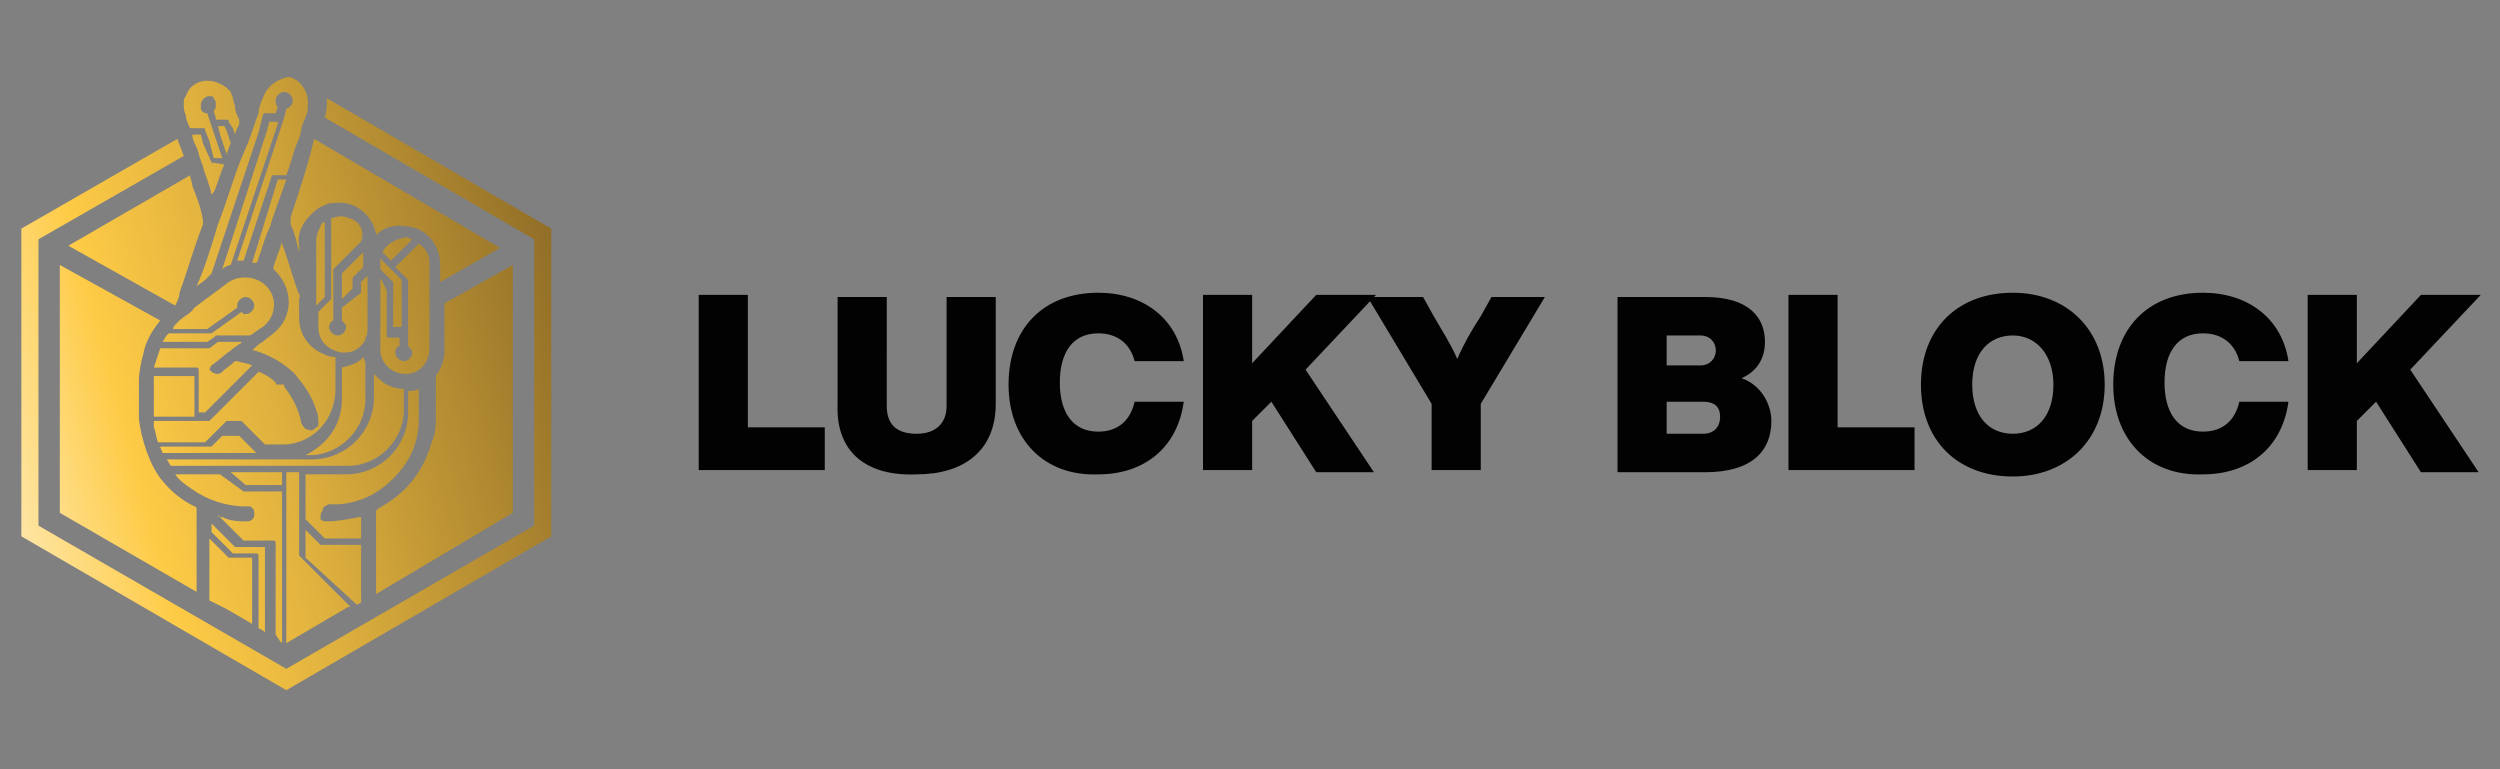
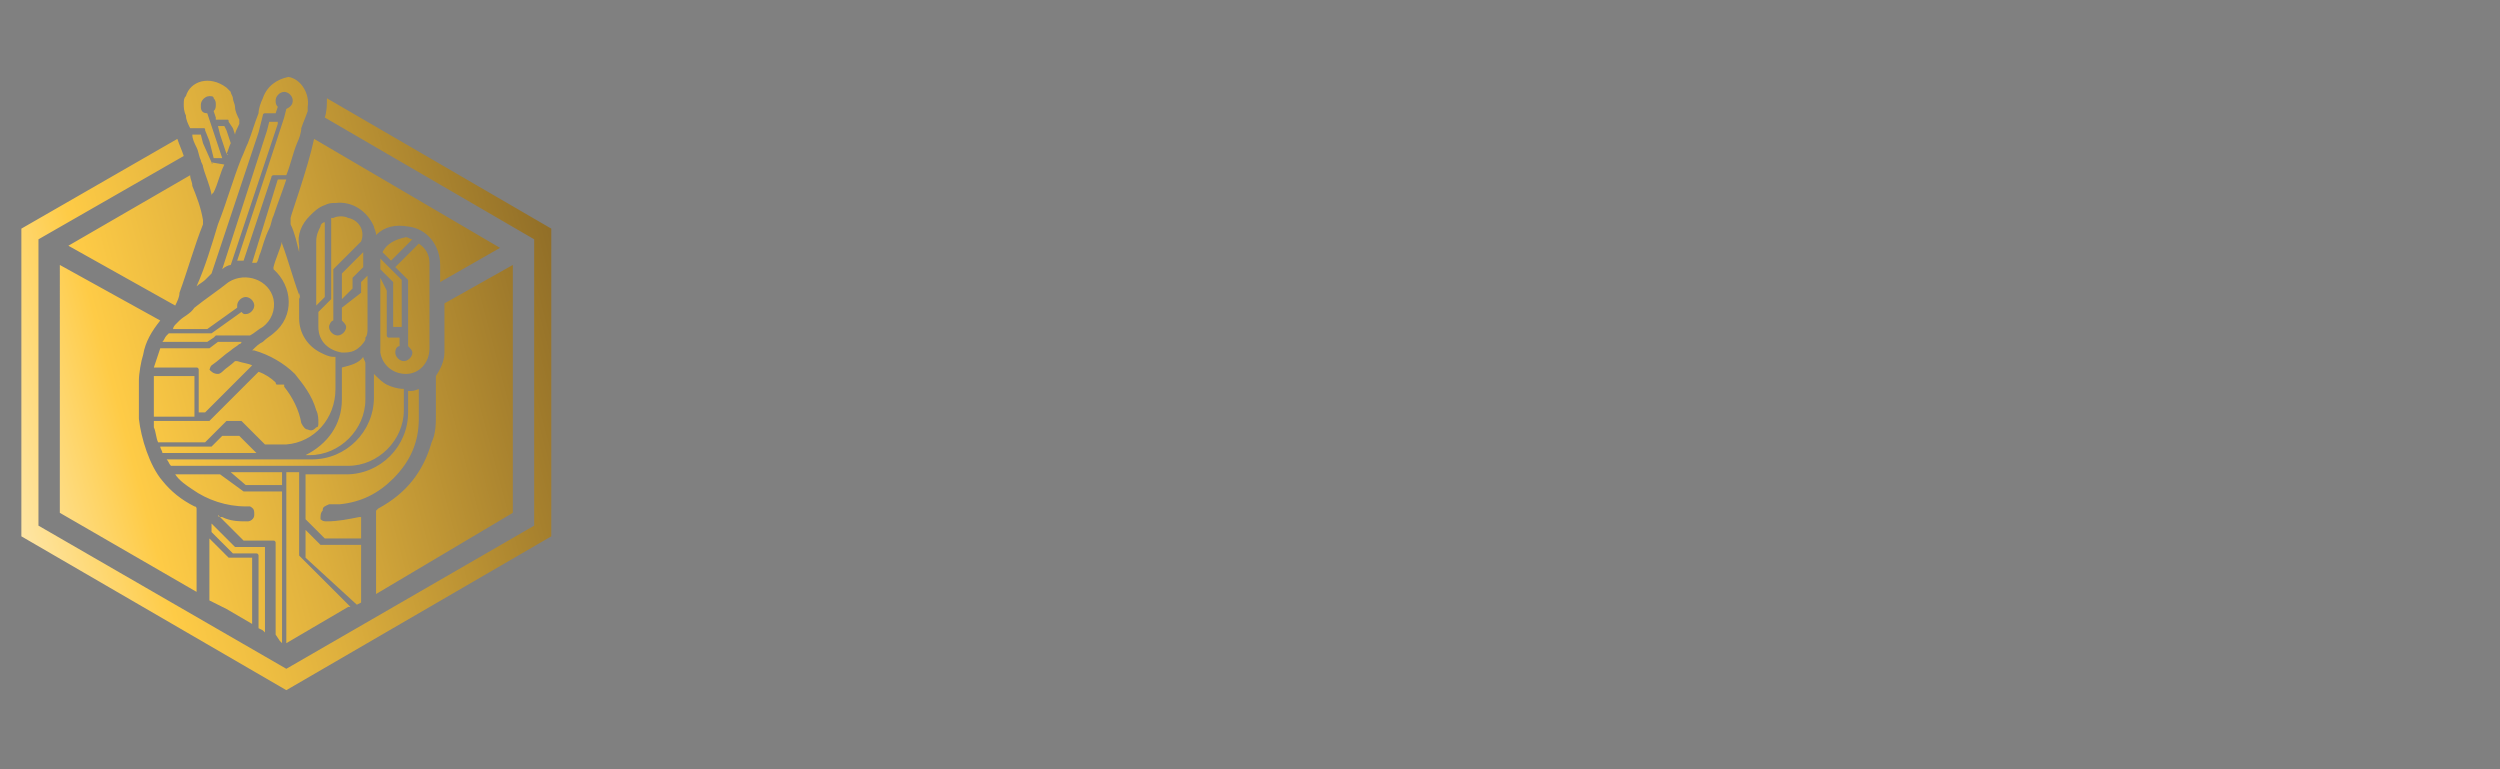
<svg xmlns="http://www.w3.org/2000/svg" id="Layer_2_00000079451671285136492430000013649791363225660576_" x="0px" y="0px" width="117px" height="36px" viewBox="0 0 117 36" style="enable-background:new 0 0 117 36;" xml:space="preserve">
  <rect x="0" y="0" width="117" height="36" fill="#808080" stroke="none" />
  <style type="text/css">	.st0{fill:url(#SVGID_1_);}	.st1{fill:#020202;}</style>
  <g>
    <linearGradient id="SVGID_1_" gradientUnits="userSpaceOnUse" x1="-20.445" y1="115.112" x2="50.257" y2="96.441" gradientTransform="matrix(1 0 0 1 0 -88.67)">
      <stop offset="0.19" style="stop-color:#FFFFFF" />
      <stop offset="0.22" style="stop-color:#FEF9EB" />
      <stop offset="0.27" style="stop-color:#FEEBB9" />
      <stop offset="0.34" style="stop-color:#FED569" />
      <stop offset="0.37" style="stop-color:#FECB46" />
      <stop offset="0.47" style="stop-color:#DDAF3D" />
      <stop offset="0.68" style="stop-color:#8C6A26" />
      <stop offset="0.84" style="stop-color:#483014" />
    </linearGradient>
    <path class="st0" d="M10.8,12.4c-0.1,0-0.3,0.1-0.4,0.2c0,0,0,0,0,0l2.1-6.5l0,0l0.1-0.4H13l0,0.1l0,0L10.8,12.4L10.8,12.4   L10.8,12.4z M16,14l0.5-0.5v-0.4c0,0,0-0.1,0-0.1l0.5-0.5v-0.7l-1,1V14z M14,13.8c-0.3-0.8-0.5-1.6-0.8-2.4c0,0,0-0.1,0-0.1   c0,0,0,0,0,0c-0.1,0.4-0.3,0.8-0.4,1.2c0,0,0,0.1,0,0.1c0.9,0.8,1,2.2,0,3c-0.1,0.1-0.3,0.2-0.5,0.4c-0.2,0.1-0.3,0.2-0.5,0.4   c0,0,0,0,0.1,0c0.7,0.2,1.4,0.6,1.9,1.1c0.4,0.5,0.8,1,1,1.7c0.1,0.2,0.1,0.4,0.1,0.6c0,0.1,0,0.2-0.1,0.2   c-0.1,0.1-0.2,0.2-0.4,0.1c-0.1,0-0.2-0.1-0.3-0.3c-0.1-0.6-0.4-1.2-0.8-1.7c0,0,0,0,0-0.1h-1l-1.7,1.7h0.6c0,0,0.1,0,0.1,0   l1.1,1.1h0.8c0.1,0,0.2,0,0.2,0c1.3-0.1,2.3-1.2,2.3-2.6v-1.5c0,0-0.1,0-0.1,0c-0.2,0-0.4-0.1-0.6-0.2c-0.6-0.3-1-0.9-1-1.6   c0-0.4,0-0.8,0-1.2C14.1,14.1,14,14,14,13.8L14,13.8L14,13.8z M9.9,17.1c0.3-0.2,0.6-0.5,0.9-0.7l0,0c0.1-0.1,0.3-0.2,0.4-0.3   c0,0,0.1,0,0.1-0.1h-1.1l-0.4,0.3c0,0,0,0-0.1,0H7.5c-0.1,0.3-0.2,0.6-0.3,0.9h2c0.1,0,0.1,0.1,0.1,0.1v2h0.3l2.2-2.2   c-0.2-0.1-0.4-0.1-0.7-0.2c-0.1,0-0.1,0-0.1,0c-0.2,0.2-0.4,0.3-0.6,0.5c0,0-0.1,0.1-0.2,0.1c-0.2,0-0.3-0.1-0.4-0.2   C9.8,17.4,9.8,17.2,9.9,17.1L9.9,17.1L9.9,17.1z M8.4,15c-0.1,0.1-0.1,0.1-0.2,0.2c0,0-0.1,0.1-0.1,0.2h1.6l1.4-1c0,0,0,0,0-0.1   c0-0.2,0.2-0.4,0.4-0.4s0.4,0.2,0.4,0.4c0,0.2-0.2,0.4-0.4,0.4c-0.1,0-0.1,0-0.2-0.1l-1.4,1c0,0,0,0-0.1,0H7.9c0,0-0.1,0.1-0.1,0.1   c-0.1,0.1-0.1,0.2-0.2,0.3h2.1l0.3-0.2l0.1-0.1c0,0,0,0,0.1,0h1.5c0.2-0.1,0.4-0.3,0.6-0.4c0.4-0.3,0.6-0.8,0.5-1.3   c-0.2-0.9-1.3-1.3-2.1-0.8c-0.5,0.4-1.1,0.8-1.6,1.2C8.9,14.7,8.6,14.8,8.4,15L8.4,15L8.4,15z M15,10.6c-0.1,0.2-0.2,0.4-0.2,0.7v3   l0.4-0.4v-3.5C15.1,10.4,15,10.5,15,10.6L15,10.6z M16,17.2v1.5c0,1.2-0.7,2.1-1.7,2.6h0.2c1.4,0,2.6-1.2,2.6-2.6V17   c0-0.1-0.1-0.2-0.1-0.3h0c0,0,0,0,0,0C16.8,17,16.4,17.1,16,17.2C16,17.2,16,17.2,16,17.2z M7.2,17.7c0,0.6,0,1.1,0,1.7v0.1h1.9   v-1.9H7.2L7.2,17.7L7.2,17.7L7.2,17.7z M13.1,30L13.1,30l0.1,0.1l0,0V23h-1.7c0,0-0.1,0-0.1,0l-1.1-0.8H8.2   c0.2,0.3,0.5,0.5,0.8,0.7c0.7,0.5,1.6,0.8,2.5,0.8c0.1,0,0.1,0,0.2,0c0.2,0.1,0.2,0.2,0.2,0.4c0,0.2-0.2,0.3-0.3,0.3   c-0.4,0-0.8,0-1.2-0.2c-0.1,0-0.2,0-0.2-0.1l1.2,1.2h1.4c0.1,0,0.1,0.1,0.1,0.1v4.3L13.1,30L13.1,30L13.1,30z M12.3,29.5L12.3,29.5   l0.1,0.1l0,0v-4h-1.3c0,0-0.1,0-0.1,0l-1.1-1.1v0.4l1,1H12c0.1,0,0.1,0.1,0.1,0.1v3.4L12.3,29.5L12.3,29.5L12.3,29.5z M8.9,8.2   l-5.7,3.3l0,0l5,2.8l0,0c0.1-0.2,0.2-0.4,0.2-0.6c0.4-1.1,0.7-2.2,1.1-3.2c0-0.1,0-0.1,0-0.2C9.4,9.7,9.2,9.2,9,8.7   C9,8.5,8.9,8.4,8.9,8.2L8.9,8.2L8.9,8.2z M24,24V12.4l-3.2,1.8c0,1,0,2.2,0,2.3c0,0.4-0.2,0.8-0.4,1.1c0,0,0,0.1,0,0.1v1.7   c0,0.4,0,0.9-0.2,1.3c-0.4,1.4-1.2,2.4-2.5,3.1c0,0-0.1,0.1-0.1,0.1c0,0.7,0,1.4,0,2.1c0,0.2,0,0.5,0,0.7c0,0,0,0.1,0,0.1   c0,0.2,0,0.4,0,0.6l0,0v0.4L24,24L24,24L24,24z M10.7,26.1l-0.9-0.9v0.4c0,0.4,0,2.3,0,2.5l0.8,0.4l1.2,0.7l0,0v-3.1L10.7,26.1   C10.8,26.1,10.8,26.1,10.7,26.1L10.7,26.1L10.7,26.1z M9.2,26.2v-2.4c0,0,0-0.1-0.1-0.1C8.5,23.4,8,23,7.6,22.5   c-0.6-0.7-1-2-1.1-2.9c0-0.1,0-0.1,0-0.2c0-0.5,0-1.1,0-1.6c0-0.3,0.1-0.9,0.2-1.2C6.8,16,7.1,15.5,7.5,15l-4.7-2.6l0,0V24l6.4,3.7   l0,0v-0.2c0-0.2,0-0.5,0-0.7C9.2,26.6,9.2,26.4,9.2,26.2L9.2,26.2L9.2,26.2z M10.6,7.2L10.6,7.2C10.7,7.3,10.7,7.2,10.6,7.2   L10.6,7.2c0.1-0.2,0.1-0.3,0.2-0.5l-0.2-0.6l-0.1-0.2h-0.3l0.1,0.4L10.6,7.2C10.6,7.2,10.6,7.2,10.6,7.2z M9.9,7.6L9.9,7.6   C9.9,7.6,9.8,7.6,9.9,7.6L9.5,6.7L9.4,6.3H9C9,6.5,9.1,6.7,9.2,6.9c0.1,0.2,0.1,0.4,0.2,0.6c0,0.1,0.1,0.2,0.1,0.3l0,0   c0.1,0.4,0.3,0.8,0.4,1.3c0,0,0,0,0,0.1c0-0.1,0-0.1,0.1-0.2c0.2-0.4,0.3-0.9,0.5-1.3v0L9.9,7.6C10,7.7,9.9,7.7,9.9,7.6L9.9,7.6   L9.9,7.6z M16.3,10.2c-0.2-0.1-0.5-0.1-0.7,0c0,0-0.1,0-0.1,0v3.7c0,0,0,0.1,0,0.1l-0.6,0.6v0.7c0,0.7,0.5,1.1,1.1,1.2   c0.2,0,0.4,0,0.6-0.1c0.2-0.1,0.4-0.3,0.5-0.5c0,0,0-0.1,0-0.1c0.1-0.1,0.1-0.3,0.1-0.4v-2.5l-0.3,0.3v0.4c0,0,0,0.1,0,0.1L16,14.4   V15c0.1,0.1,0.2,0.2,0.2,0.3c0,0.2-0.2,0.4-0.4,0.4c-0.2,0-0.4-0.2-0.4-0.4c0-0.1,0.1-0.3,0.2-0.3v-2.3c0,0,0-0.1,0-0.1l1.3-1.3v0   C17.1,10.8,16.8,10.3,16.3,10.2L16.3,10.2z M9.2,13.4C9.2,13.4,9.2,13.5,9.2,13.4C9.2,13.5,9.2,13.5,9.2,13.4   c0.1-0.1,0.3-0.2,0.4-0.3c0.1-0.1,0.2-0.2,0.3-0.3l2.2-6.6l0,0l0.2-0.8c0-0.1,0.1-0.1,0.1-0.1h0.5l0.1-0.3   c-0.1-0.1-0.1-0.2-0.1-0.3c0-0.2,0.2-0.4,0.4-0.4s0.4,0.2,0.4,0.4s-0.1,0.3-0.3,0.4l-0.1,0.4l0,0l-2.2,6.7c0.1,0,0.2,0,0.3,0   l1.3-3.9c0-0.1,0.1-0.1,0.1-0.1h0.6c0.2-0.5,0.3-1,0.5-1.5c0.1-0.2,0.2-0.5,0.2-0.7l0,0c0.1-0.3,0.2-0.5,0.3-0.8c0-0.1,0-0.1,0-0.2   c0.1-0.6-0.3-1.3-0.9-1.4C13,3.7,12.5,4,12.3,4.6c-0.1,0.2-0.2,0.5-0.2,0.7c-0.2,0.5-0.3,0.9-0.5,1.4l0,0c-0.1,0.2-0.2,0.5-0.3,0.7   c-0.4,1-0.7,2.1-1.1,3.1C9.9,11.5,9.6,12.5,9.2,13.4L9.2,13.4L9.2,13.4z M15.4,23.6c0.2,0,0.3,0,0.5,0c1-0.1,1.8-0.5,2.5-1.2   c0.8-0.8,1.2-1.7,1.2-2.8c0-0.5,0-0.9,0-1.4c0,0,0,0,0,0c-0.2,0.1-0.3,0.1-0.5,0.1v1c0,1.6-1.3,2.9-2.9,2.9h-1.9v2.1l0.9,0.9h1.7   v-1c0,0-0.1,0-0.1,0c-0.5,0.1-1,0.2-1.5,0.2c-0.1,0-0.2,0-0.3-0.1C15,24.1,15,24,15.1,23.9C15.1,23.7,15.2,23.7,15.4,23.6   L15.4,23.6L15.4,23.6z M13.6,10.2c0,0.1,0,0.2,0,0.3c0.2,0.4,0.3,0.9,0.4,1.3c0,0,0,0.1,0,0.1c0,0,0-0.1,0-0.1c0-0.1,0-0.2,0-0.3   c-0.1-0.5,0.1-1,0.5-1.4c0.2-0.2,0.4-0.4,0.7-0.5c0.2-0.1,0.3-0.1,0.5-0.1c0.8-0.1,1.5,0.4,1.8,1.1c0,0.1,0.1,0.2,0.1,0.4l0,0   c0.4-0.4,0.9-0.5,1.5-0.4c0.9,0.1,1.5,0.9,1.5,1.8v0.8l2.8-1.6l-8.7-5.1C14.4,7.9,13.6,10.1,13.6,10.2   C13.6,10.2,13.6,10.2,13.6,10.2z M16.7,28.3L16.7,28.3l0.2-0.1h0l0,0v-2.7h-1.8c0,0-0.1,0-0.1,0l-0.7-0.7v1.3L16.7,28.3L16.7,28.3   L16.7,28.3z M16.4,28.4L16.4,28.4l-2.4-2.4c0,0,0-0.1,0-0.1v-3.8h-0.6v8l0,0v0l2.9-1.7L16.4,28.4L16.4,28.4z M8.7,5.4   C8.7,5.6,8.8,5.8,8.9,6h0.6c0.1,0,0.1,0,0.1,0.1l0.2,0.5L10,7.4h0.4v0h0l-0.3-0.9L9.8,5.6L9.7,5.3C9.5,5.3,9.4,5.2,9.4,5   c0,0,0,0,0-0.1c0-0.2,0.2-0.4,0.4-0.4c0.1,0,0.2,0,0.2,0.1c0.1,0.1,0.1,0.2,0.1,0.3s0,0.2-0.1,0.3l0.1,0.3l0,0.1h0.5   c0.1,0,0.1,0,0.1,0.1L10.9,6L11,6.3C11,6.2,11.1,6,11.2,5.8c0,0,0,0,0,0c0-0.1,0-0.1,0-0.2C11.1,5.4,11,5.2,11,5   c0-0.1-0.1-0.3-0.1-0.4c0-0.1-0.1-0.2-0.1-0.3c-0.1-0.1-0.1-0.1-0.2-0.2C9.8,3.5,8.9,3.8,8.7,4.5C8.6,4.6,8.6,4.7,8.6,4.9   C8.6,5,8.6,5.2,8.7,5.4C8.6,5.4,8.7,5.4,8.7,5.4L8.7,5.4L8.7,5.4z M15.2,5.5L15.2,5.5l9.8,5.7l0,0v13.4l-11.6,6.7l0,0L1.8,24.6   V11.2l0,0l6.8-3.9C8.5,7,8.4,6.8,8.3,6.5L1,10.7v14.4l12.4,7.2l12.4-7.2V10.7L15.3,4.6C15.3,4.9,15.3,5.2,15.2,5.5L15.2,5.5   L15.2,5.5z M17.8,12.4v0.2l0.6,0.6c0,0,0,0.1,0,0.1v2h0.4v-2.2l-1-1C17.8,12.2,17.8,12.3,17.8,12.4z M11.8,12.3c0.1,0,0.2,0,0.2,0   c0,0,0,0,0,0h0c0.1-0.1,0.1-0.3,0.2-0.5c0.1-0.3,0.2-0.7,0.4-1.1c0.1-0.2,0.1-0.4,0.2-0.6c0.2-0.6,0.4-1.1,0.6-1.7H13L11.8,12.3   L11.8,12.3z M13.2,22.1h-2.4l0.7,0.6h1.7L13.2,22.1L13.2,22.1z M8.8,21.2H12l-0.8-0.8h-0.8l-0.5,0.5c0,0-0.1,0-0.1,0H7.5   c0,0.1,0.1,0.2,0.1,0.3L8.8,21.2L8.8,21.2z M17.9,11.8l0.4,0.4l1-1c-0.1,0-0.2-0.1-0.3-0.1C18.5,11.2,18.1,11.4,17.9,11.8   L17.9,11.8L17.9,11.8z M7.4,20.7h2.2l0.5-0.5l2-2c0,0,0.1,0,0.1,0h0.8C13,18,12.9,18,12.9,17.9c-0.2-0.2-0.5-0.4-0.8-0.5l-2.3,2.3   c0,0-0.1,0-0.1,0H7.2c0,0.1,0,0.2,0,0.3C7.3,20.2,7.3,20.5,7.4,20.7L7.4,20.7L7.4,20.7z M16.3,21.8c1.4,0,2.6-1.2,2.6-2.6v-1   c-0.3,0-0.6-0.1-0.8-0.2c-0.2-0.1-0.4-0.3-0.6-0.5v1.1c0,1.6-1.3,2.9-2.9,2.9H7.8c0.1,0.1,0.1,0.2,0.2,0.3L16.3,21.8L16.3,21.8z    M20.1,15.1v-2.8c0-0.4-0.2-0.7-0.5-0.9l-1.1,1.1l0.6,0.6c0,0,0,0.1,0,0.1v3c0.1,0.1,0.2,0.2,0.2,0.3c0,0.2-0.2,0.4-0.4,0.4   c-0.2,0-0.4-0.2-0.4-0.4c0-0.2,0.1-0.3,0.2-0.3v-0.4h-0.5c-0.1,0-0.1-0.1-0.1-0.1v-2.1L17.8,13v0.7l0,0V16c0,0.2,0,0.4,0,0.5   c0.1,0.6,0.6,1,1.2,1c0.6,0,1.1-0.5,1.1-1.2v-0.6C20.1,15.6,20.1,15.3,20.1,15.1L20.1,15.1L20.1,15.1z" />
-     <path class="st1" d="M38.6,20v2h-5.9v-8.2H35V20L38.6,20L38.6,20z M39.2,18.9v-5h2.3V19c0,0.9,0.5,1.3,1.4,1.3s1.4-0.5,1.4-1.3   v-5.1h2.3v5c0,2.2-1.5,3.3-3.7,3.3C40.6,22.3,39.1,21.2,39.2,18.9L39.2,18.9z M47.2,18c0-2.6,1.6-4.3,4.2-4.3c2.1,0,3.7,1.2,4,3.2   h-2.3c-0.2-0.8-0.8-1.3-1.7-1.3c-1.2,0-1.8,0.9-1.8,2.3s0.6,2.3,1.8,2.3c0.9,0,1.5-0.5,1.7-1.4h2.3c-0.3,2.2-1.9,3.4-4,3.4   C48.9,22.3,47.2,20.6,47.2,18L47.2,18L47.2,18z M61.1,17.3l3.2,4.8h-2.7l-2.1-3.3l-0.9,0.9v2.3h-2.3v-8.2h2.3v3.2l3-3.2h2.8   L61.1,17.3L61.1,17.3L61.1,17.3z M72.3,13.9l-3,5v3.1H67v-3.1l-3-5h2.6l0.5,0.9c0.4,0.7,0.8,1.3,1.1,2c0.3-0.7,0.7-1.4,1.1-2   l0.5-0.9L72.3,13.9L72.3,13.9z M82.9,19.7c0,1.4-0.9,2.4-3.1,2.4h-4.1v-8.2h4.1c2.1,0,2.8,1,2.8,2.1c0,0.8-0.4,1.4-1.1,1.7   C82.4,18,82.9,18.9,82.9,19.7L82.9,19.7L82.9,19.7z M78,15.7v1.4h1.6c0.4,0,0.7-0.3,0.7-0.7c0-0.4-0.3-0.7-0.7-0.7L78,15.7L78,15.7   z M80.5,19.5c0-0.5-0.3-0.7-0.8-0.7H78v1.5h1.7C80.2,20.3,80.5,20,80.5,19.5L80.5,19.5L80.5,19.5z M89.6,20v2h-5.9v-8.2h2.3V20   L89.6,20L89.6,20z M89.9,18c0-2.6,1.7-4.3,4.3-4.3c2.5,0,4.3,1.7,4.3,4.3s-1.8,4.3-4.3,4.3C91.6,22.3,89.9,20.6,89.9,18z M96.1,18   c0-1.4-0.8-2.3-1.9-2.3s-1.9,0.8-1.9,2.3s0.8,2.3,1.9,2.3S96.1,19.5,96.1,18z M98.9,18c0-2.6,1.6-4.3,4.2-4.3c2.1,0,3.7,1.2,4,3.2   h-2.3c-0.2-0.8-0.8-1.3-1.7-1.3c-1.2,0-1.8,0.9-1.8,2.3s0.6,2.3,1.8,2.3c0.9,0,1.5-0.5,1.7-1.4h2.3c-0.3,2.2-1.9,3.4-4,3.4   C100.6,22.3,98.9,20.6,98.9,18L98.9,18L98.9,18z M112.8,17.3l3.2,4.8h-2.7l-2.1-3.3l-0.9,0.9v2.3H108v-8.2h2.3v3.2l3-3.2h2.8   L112.8,17.3L112.8,17.3z" />
  </g>
</svg>